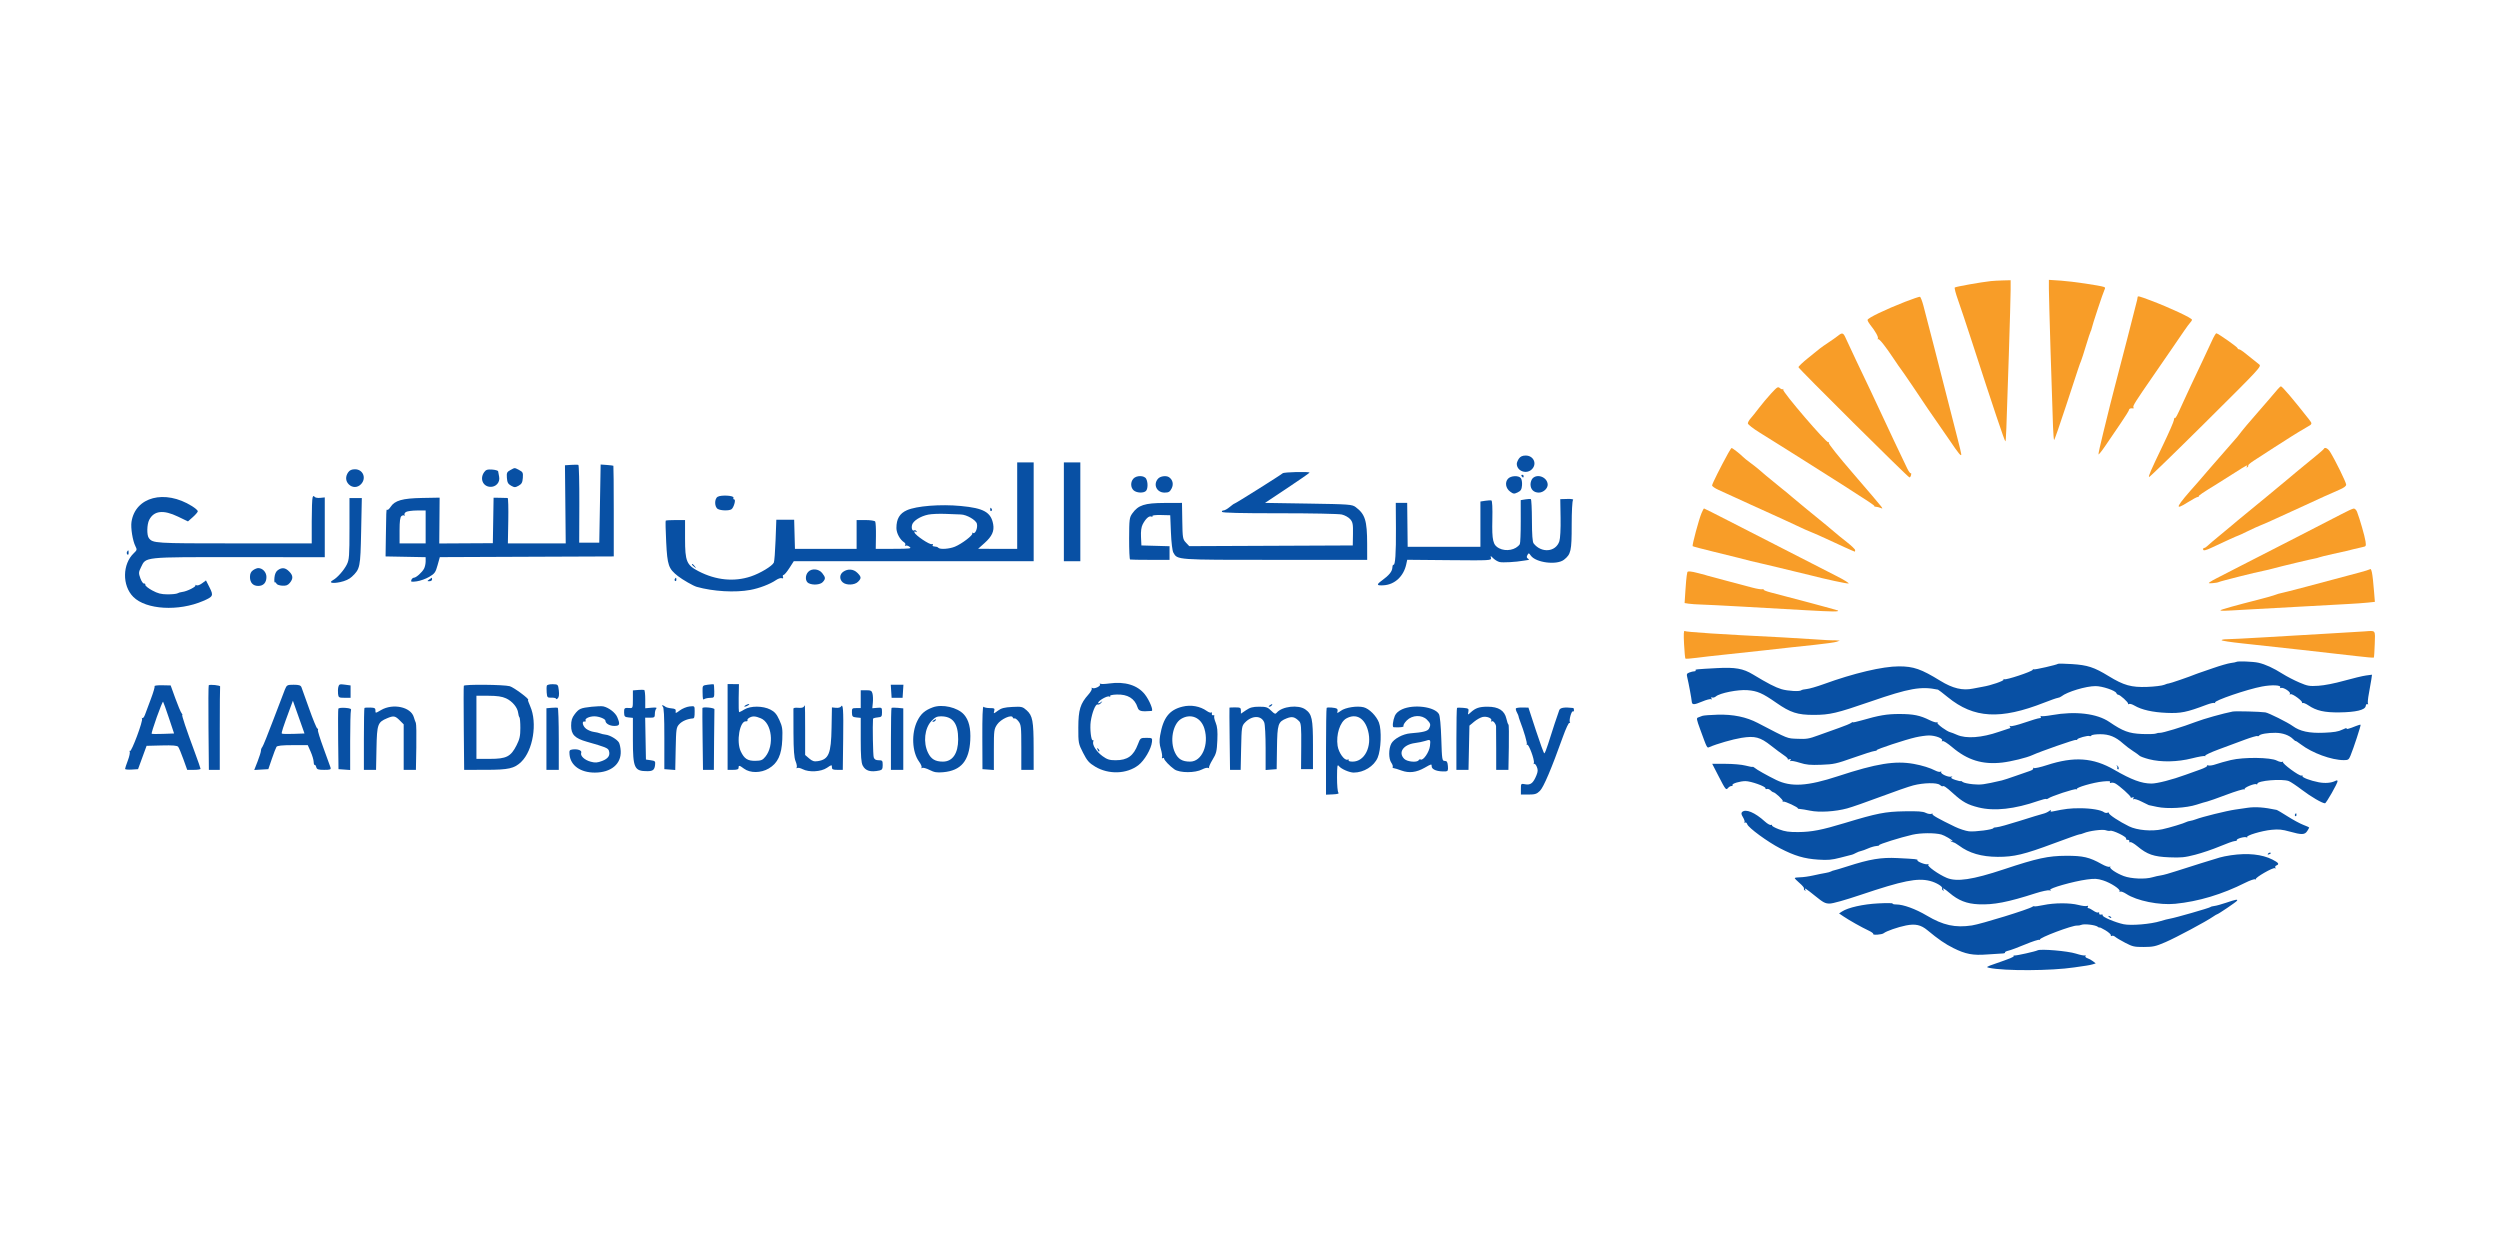
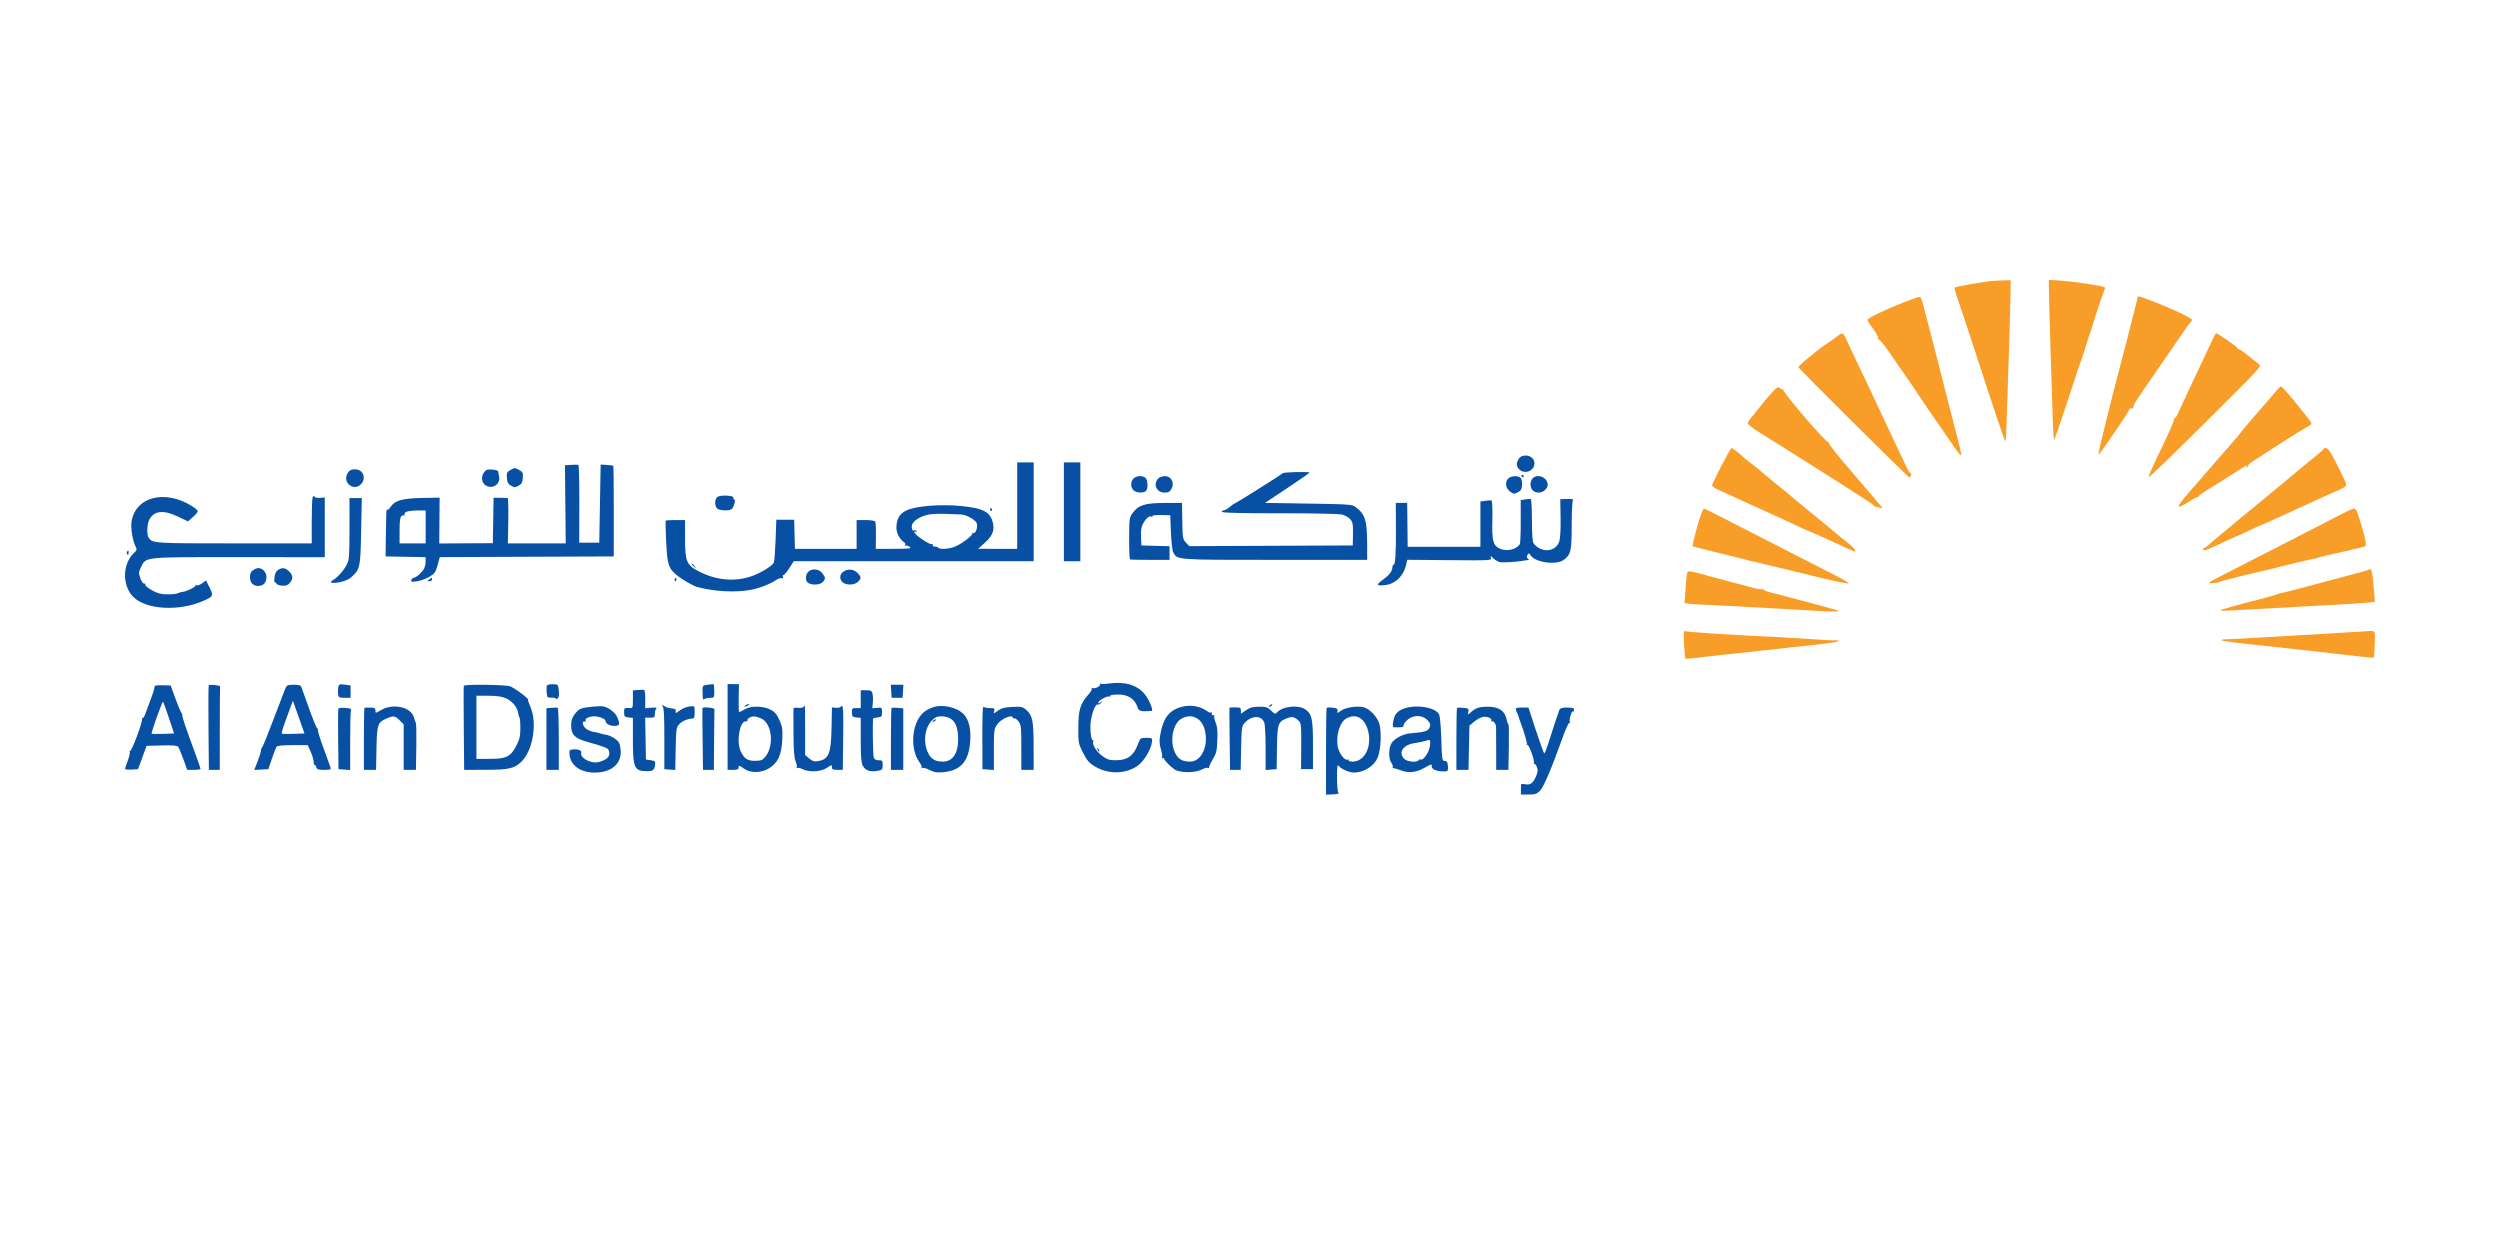
<svg xmlns="http://www.w3.org/2000/svg" width="400" height="200" viewBox="0 0 400 200" fill="none">
-   <path fill-rule="evenodd" clip-rule="evenodd" d="M357.807 105.906C357.762 105.948 357.369 106.027 356.935 106.081C356.501 106.135 355.213 106.506 354.073 106.906C352.933 107.306 351.911 107.658 351.803 107.688C351.694 107.718 351.472 107.799 351.309 107.868C350.432 108.238 347.133 109.374 347.011 109.348C346.933 109.332 346.602 109.432 346.276 109.571C345.95 109.71 344.733 109.86 343.57 109.904C341.014 110 339.814 109.665 337.377 108.174C335.063 106.758 334.007 106.412 331.514 106.253C330.337 106.179 329.332 106.16 329.281 106.211C329.124 106.368 325.565 107.182 325.422 107.093C325.348 107.048 325.258 107.086 325.222 107.178C325.111 107.457 320.951 108.837 320.695 108.679C320.555 108.592 320.507 108.614 320.58 108.732C320.7 108.925 318.509 109.678 317.25 109.877C316.93 109.928 316.224 110.062 315.681 110.175C314.013 110.523 312.43 110.145 310.451 108.927C307.39 107.042 306.172 106.618 303.823 106.618C301.225 106.618 296.611 107.708 291.798 109.459C290.712 109.853 289.488 110.208 289.077 110.246C288.667 110.284 288.274 110.372 288.206 110.441C287.972 110.674 286.053 110.568 285.035 110.266C284.062 109.977 282.835 109.344 280.471 107.912C278.9 106.961 277.634 106.738 274.702 106.898C271.293 107.083 271.197 107.094 271.3 107.26C271.35 107.341 271.259 107.408 271.097 107.408C270.934 107.408 270.58 107.492 270.309 107.595C269.868 107.763 269.832 107.852 269.974 108.434C270.185 109.299 270.639 111.75 270.678 112.232C270.724 112.806 271.013 112.809 272.345 112.248C273.012 111.967 273.656 111.799 273.776 111.873C273.917 111.96 273.939 111.918 273.838 111.755C273.733 111.585 273.772 111.534 273.956 111.6C274.107 111.654 274.371 111.577 274.543 111.427C275.166 110.887 278.063 110.31 279.578 110.425C281.18 110.546 281.991 110.9 284.198 112.439C286.471 114.024 287.605 114.39 290.219 114.384C292.785 114.377 293.859 114.124 299.298 112.245C305.487 110.107 307.364 109.776 310.078 110.343C310.144 110.357 310.849 110.899 311.644 111.547C315.817 114.948 320.054 115.185 327.101 112.411C328.094 112.02 329.054 111.684 329.235 111.665C329.416 111.645 329.682 111.534 329.827 111.418C330.748 110.684 333.763 109.776 335.283 109.776C336.364 109.776 338.459 110.48 338.619 110.897C338.674 111.041 338.809 111.158 338.919 111.158C339.208 111.158 340.562 112.389 340.498 112.594C340.468 112.689 340.537 112.709 340.652 112.638C340.767 112.566 341.158 112.684 341.521 112.898C342.661 113.57 344.416 113.967 346.671 114.06C348.945 114.154 349.851 113.969 353.066 112.757C353.652 112.536 354.22 112.411 354.33 112.478C354.439 112.546 354.475 112.514 354.41 112.408C354.223 112.106 359.555 110.283 361.92 109.841C363.524 109.54 365.052 109.615 364.826 109.981C364.763 110.083 364.827 110.123 364.968 110.07C365.34 109.93 366.557 110.722 366.389 110.994C366.304 111.132 366.337 111.165 366.476 111.079C366.749 110.91 368.529 112.224 368.328 112.446C368.25 112.533 368.282 112.548 368.4 112.482C368.517 112.415 368.943 112.584 369.347 112.858C370.613 113.719 371.909 114.013 374.305 113.983C376.954 113.951 378.422 113.597 378.513 112.969C378.55 112.716 378.667 112.589 378.791 112.666C378.911 112.74 378.948 112.707 378.876 112.59C378.805 112.475 378.873 111.729 379.028 110.931C379.182 110.133 379.356 109.136 379.413 108.716L379.519 107.951L378.557 108.079C378.029 108.149 376.456 108.526 375.062 108.916C373.554 109.339 371.886 109.666 370.942 109.724C369.486 109.814 369.235 109.77 367.889 109.197C367.082 108.854 365.884 108.233 365.227 107.819C363.737 106.878 362.471 106.296 361.352 106.038C360.514 105.844 357.973 105.75 357.807 105.906ZM357.231 113.847C355.724 114.137 352.603 115.013 351.313 115.509C349.323 116.275 345.97 117.296 345.593 117.252C345.426 117.232 345.132 117.285 344.939 117.368C344.747 117.452 343.725 117.482 342.669 117.436C340.618 117.345 339.663 116.99 337.492 115.508C335.516 114.159 332.063 113.746 328.328 114.412C327.467 114.565 326.676 114.637 326.57 114.572C326.464 114.506 326.441 114.554 326.519 114.68C326.604 114.819 326.527 114.908 326.323 114.908C326.137 114.908 325.067 115.225 323.945 115.613C322.823 116 321.801 116.253 321.674 116.174C321.53 116.085 321.496 116.117 321.584 116.26C321.662 116.385 321.689 116.488 321.646 116.488C321.603 116.488 320.787 116.758 319.833 117.089C317.066 118.047 314.589 118.225 313.115 117.57C312.681 117.377 312.212 117.195 312.073 117.166C311.525 117.051 309.867 115.843 309.988 115.647C310.06 115.532 310.023 115.497 309.907 115.569C309.791 115.641 309.266 115.485 308.741 115.223C307.213 114.461 306.147 114.243 303.937 114.24C301.892 114.237 300.68 114.443 297.769 115.285C297.036 115.497 296.436 115.621 296.436 115.561C296.436 115.501 296.319 115.55 296.176 115.669C296.032 115.788 295.166 116.146 294.251 116.465C293.336 116.784 291.832 117.322 290.909 117.662C289.431 118.206 289.039 118.271 287.608 118.208C285.871 118.133 286.267 118.29 281.237 115.672C279.394 114.712 277.312 114.283 274.822 114.35C273.628 114.381 272.518 114.469 272.355 114.545C272.192 114.62 271.904 114.73 271.715 114.789C271.402 114.886 271.431 115.062 272.04 116.728C273.159 119.79 273.113 119.702 273.493 119.537C274.709 119.009 277.239 118.281 278.635 118.057C280.791 117.711 281.63 117.934 283.374 119.313C284.099 119.887 285.018 120.571 285.417 120.833C285.816 121.096 286.1 121.379 286.048 121.463C285.997 121.547 286.107 121.557 286.293 121.485C286.541 121.39 286.588 121.425 286.47 121.617C286.373 121.774 286.386 121.83 286.502 121.759C286.608 121.693 287.265 121.82 287.963 122.041C289.009 122.372 289.612 122.429 291.403 122.363C293.421 122.289 293.782 122.209 296.535 121.235C298.163 120.658 299.687 120.176 299.921 120.163C300.155 120.15 300.315 120.089 300.278 120.028C300.19 119.886 304.823 118.355 306.503 117.971C307.209 117.81 308.166 117.676 308.631 117.675C309.671 117.671 310.933 118.16 310.73 118.488C310.64 118.633 310.672 118.667 310.815 118.579C310.948 118.497 311.601 118.911 312.375 119.568C314.801 121.626 317.218 122.368 320.343 122.012C321.796 121.846 324.26 121.239 325.156 120.827C326.451 120.231 332.032 118.282 332.181 118.374C332.28 118.435 332.36 118.409 332.36 118.316C332.36 118.108 334.102 117.627 334.335 117.771C334.428 117.828 334.56 117.785 334.628 117.675C334.696 117.565 335.328 117.474 336.032 117.474C337.477 117.474 338.5 117.891 339.704 118.972C340.105 119.332 340.816 119.871 341.283 120.168C341.749 120.465 342.22 120.803 342.328 120.919C342.437 121.035 343.118 121.284 343.841 121.473C345.769 121.977 348.404 121.925 350.712 121.337C351.74 121.075 352.673 120.913 352.785 120.976C352.896 121.039 352.919 121.016 352.835 120.924C352.752 120.832 353.729 120.369 355.006 119.896C356.284 119.422 358.158 118.727 359.171 118.351C360.184 117.975 361.088 117.714 361.18 117.772C361.273 117.829 361.398 117.795 361.459 117.698C361.612 117.449 362.858 117.237 364.078 117.25C365.23 117.263 366.272 117.633 366.886 118.247C367.112 118.473 367.298 118.615 367.298 118.561C367.298 118.508 367.677 118.752 368.14 119.104C369.97 120.495 373.045 121.62 375.02 121.62C375.707 121.62 375.809 121.551 376.078 120.906C376.561 119.751 377.774 116.042 377.695 115.963C377.655 115.923 377.32 116.014 376.951 116.165C375.851 116.615 375.33 116.745 375.459 116.536C375.524 116.431 375.21 116.526 374.762 116.748C374.144 117.054 373.434 117.172 371.826 117.239C369.484 117.335 368.001 117.016 366.833 116.165C366.043 115.589 362.982 114.06 362.462 113.982C361.638 113.858 357.703 113.756 357.231 113.847ZM356.935 121.609C356.066 121.815 354.977 122.121 354.513 122.288C354.05 122.455 353.517 122.536 353.329 122.469C353.141 122.401 353.057 122.422 353.141 122.515C353.226 122.608 352.738 122.88 352.056 123.119C351.374 123.358 350.312 123.739 349.695 123.965C347.559 124.749 345.142 125.37 344.231 125.369C342.662 125.367 341.05 124.77 338.282 123.167C334.907 121.212 331.84 121.003 327.476 122.429C326.473 122.757 325.548 122.962 325.423 122.884C325.293 122.804 325.246 122.829 325.315 122.94C325.382 123.048 325.152 123.231 324.803 123.345C324.454 123.46 323.403 123.825 322.466 124.157C321.529 124.49 320.552 124.81 320.295 124.869C317.349 125.545 316.976 125.595 315.696 125.482C314.944 125.415 314.198 125.252 314.037 125.119C313.877 124.985 313.737 124.92 313.726 124.974C313.716 125.027 313.327 124.945 312.862 124.792C312.256 124.592 312.088 124.461 312.27 124.331C312.451 124.201 312.423 124.181 312.174 124.261C311.739 124.401 310.424 123.796 310.588 123.53C310.655 123.423 310.609 123.397 310.487 123.472C310.365 123.548 310.003 123.474 309.682 123.308C308.826 122.865 307.547 122.466 306.22 122.226C303.22 121.684 300.247 122.164 294.09 124.186C289.189 125.796 286.579 125.957 284.198 124.796C282.741 124.085 281.051 123.132 280.716 122.832C280.592 122.721 280.458 122.662 280.419 122.701C280.38 122.74 279.863 122.646 279.27 122.492C278.664 122.334 277.262 122.212 276.073 122.212H273.955L274.945 124.136C276.107 126.397 276.163 126.467 276.493 126.069C276.632 125.902 276.873 125.765 277.029 125.765C277.186 125.765 277.266 125.689 277.209 125.596C277.073 125.377 278.433 124.974 279.287 124.98C280.162 124.987 282.534 125.836 282.474 126.121C282.448 126.243 282.547 126.296 282.695 126.24C282.842 126.183 283.101 126.275 283.271 126.444C283.44 126.613 283.634 126.752 283.702 126.752C284.005 126.752 285.358 128.013 285.248 128.192C285.18 128.302 285.218 128.334 285.333 128.263C285.529 128.142 287.799 129.204 287.654 129.349C287.617 129.386 287.779 129.427 288.014 129.439C288.25 129.452 288.975 129.573 289.626 129.709C291.099 130.015 293.662 129.857 295.549 129.343C296.309 129.136 298.712 128.298 300.889 127.48C303.065 126.662 305.419 125.844 306.119 125.663C307.764 125.236 309.901 125.193 310.364 125.577C310.554 125.735 310.739 125.841 310.777 125.814C310.991 125.66 311.328 125.881 312.502 126.944C314.02 128.32 314.806 128.753 316.582 129.194C319.095 129.817 322.343 129.46 326.126 128.144C326.768 127.92 327.337 127.781 327.391 127.835C327.444 127.889 327.585 127.855 327.704 127.76C328.151 127.402 331.98 126.145 332.215 126.279C332.349 126.357 332.389 126.344 332.304 126.25C332.09 126.014 334.95 125.183 336.487 125.035C337.414 124.945 337.715 124.973 337.612 125.139C337.523 125.283 337.577 125.325 337.763 125.254C337.923 125.192 338.229 125.236 338.442 125.35C339.087 125.695 340.95 127.363 340.9 127.55C340.874 127.646 340.999 127.668 341.179 127.599C341.415 127.509 341.46 127.546 341.343 127.736C341.238 127.906 341.258 127.95 341.402 127.861C341.523 127.786 342.092 127.968 342.667 128.265C343.241 128.562 343.755 128.812 343.809 128.821C343.863 128.829 344.462 128.956 345.139 129.103C346.767 129.457 349.815 129.283 351.47 128.741C352.155 128.517 352.91 128.294 353.148 128.245C353.385 128.196 354.767 127.708 356.219 127.161C357.67 126.613 358.958 126.223 359.081 126.293C359.203 126.363 359.234 126.344 359.149 126.25C358.966 126.049 360.729 125.312 360.996 125.478C361.097 125.54 361.179 125.504 361.179 125.398C361.179 124.899 365.136 124.566 366.21 124.974C366.494 125.082 367.447 125.719 368.327 126.389C369.76 127.48 371.559 128.528 371.999 128.528C372.193 128.528 374.009 125.342 374.009 125.001C374.009 124.84 373.898 124.82 373.663 124.94C373.004 125.277 372.031 125.359 370.999 125.164C369.644 124.908 368.265 124.377 368.398 124.162C368.455 124.069 368.383 124.039 368.238 124.094C367.91 124.22 365.079 122.133 365.278 121.913C365.358 121.825 365.314 121.816 365.182 121.892C365.049 121.968 364.649 121.879 364.293 121.693C363.284 121.167 359.001 121.118 356.935 121.609ZM338.673 122.539C338.785 122.595 338.83 122.715 338.773 122.807C338.717 122.899 338.753 123.025 338.854 123.087C338.954 123.149 339.015 123.049 338.988 122.865C338.961 122.68 338.833 122.509 338.704 122.484C338.575 122.459 338.561 122.484 338.673 122.539ZM359.6 129.246C359.328 129.286 358.44 129.416 357.626 129.534C356.21 129.74 352.348 130.696 351.309 131.097C351.038 131.202 350.638 131.314 350.421 131.345C350.204 131.376 349.938 131.454 349.829 131.517C349.477 131.724 347.095 132.443 345.97 132.683C344.25 133.049 341.943 132.846 340.651 132.216C339.122 131.47 337.385 130.331 337.441 130.11C337.467 130.008 337.354 129.975 337.191 130.038C337.029 130.1 336.785 130.065 336.651 129.96C336.178 129.59 334.534 129.318 332.776 129.318C331.219 129.318 330.403 129.414 328.445 129.828C328.108 129.899 328.025 129.858 328.134 129.671C328.216 129.531 328.112 129.56 327.904 129.735C327.695 129.911 327.258 130.116 326.932 130.191C326.607 130.267 324.919 130.781 323.182 131.334C321.445 131.887 319.78 132.347 319.481 132.358C319.183 132.369 318.939 132.431 318.939 132.497C318.938 132.732 315.965 133.121 315.026 133.01C314.501 132.948 313.501 132.622 312.804 132.286C310.158 131.011 309.056 130.383 309.202 130.237C309.285 130.154 309.204 130.144 309.021 130.214C308.839 130.284 308.427 130.21 308.105 130.05C307.656 129.826 306.871 129.77 304.693 129.809C301.619 129.864 300.34 130.115 295.153 131.687C291.471 132.802 289.877 133.113 287.741 133.13C286.228 133.142 285.614 133.055 284.635 132.689C283.963 132.438 283.462 132.155 283.52 132.06C283.579 131.966 283.507 131.934 283.362 131.99C283.216 132.046 282.79 131.811 282.414 131.469C280.788 129.986 279.296 129.364 278.728 129.932C278.566 130.095 278.605 130.313 278.875 130.758C279.078 131.09 279.19 131.449 279.124 131.555C279.059 131.661 279.101 131.688 279.219 131.615C279.336 131.543 279.489 131.66 279.558 131.877C279.736 132.44 282.813 134.696 284.821 135.735C287.14 136.936 288.687 137.394 290.909 137.539C292.475 137.641 293.061 137.589 294.462 137.226C295.385 136.986 296.229 136.77 296.338 136.745C296.446 136.721 296.728 136.594 296.964 136.464C297.2 136.334 297.555 136.199 297.754 136.163C297.952 136.127 298.469 135.94 298.904 135.746C299.338 135.552 299.929 135.381 300.217 135.366C300.504 135.35 300.708 135.286 300.669 135.222C300.584 135.084 304.066 133.993 306.002 133.551C307.318 133.251 309.541 133.236 310.61 133.52C311.101 133.651 312.424 134.421 312.424 134.576C312.424 134.628 312.314 134.606 312.178 134.528C312.042 134.45 312 134.462 312.085 134.555C312.169 134.648 312.364 134.743 312.517 134.765C312.67 134.788 313.089 135.027 313.449 135.297C315.057 136.505 317.036 137.081 319.629 137.096C322.229 137.11 323.858 136.719 328.665 134.924C330.812 134.122 332.632 133.48 332.711 133.496C332.79 133.513 333.1 133.425 333.402 133.3C334.293 132.932 336.429 132.654 336.934 132.841C337.187 132.935 337.502 132.973 337.634 132.927C338.018 132.791 340.286 133.889 340.182 134.16C340.13 134.294 340.235 134.39 340.419 134.376C340.601 134.362 340.725 134.469 340.695 134.612C340.665 134.756 340.732 134.818 340.843 134.749C340.954 134.68 341.467 134.975 341.983 135.404C343.558 136.716 344.581 137.07 347.089 137.172C348.984 137.249 349.549 137.192 351.234 136.757C352.307 136.481 354.073 135.88 355.158 135.423C356.244 134.965 357.324 134.581 357.558 134.569C357.791 134.558 357.946 134.489 357.901 134.416C357.774 134.21 359.167 133.812 359.448 133.974C359.586 134.053 359.628 134.041 359.543 133.948C359.31 133.692 361.873 132.92 363.464 132.768C364.58 132.66 365.157 132.716 366.338 133.048C368.276 133.592 368.755 133.58 369.15 132.976C369.325 132.709 369.469 132.454 369.469 132.411C369.469 132.367 369.047 132.173 368.531 131.979C368.016 131.784 366.888 131.175 366.026 130.625C365.164 130.076 364.365 129.606 364.25 129.582C362.269 129.163 360.86 129.061 359.6 129.246ZM367.207 130.291C367.145 130.392 367.169 130.521 367.262 130.578C367.354 130.635 367.429 130.553 367.429 130.395C367.429 130.062 367.367 130.033 367.207 130.291ZM362.858 136.619C362.789 136.73 362.868 136.764 363.044 136.696C363.385 136.565 363.448 136.423 363.164 136.423C363.062 136.423 362.924 136.511 362.858 136.619ZM356.944 136.84C356.298 136.934 355.499 137.095 355.168 137.198C354.837 137.3 353.5 137.71 352.198 138.109C350.895 138.508 349.064 139.089 348.129 139.4C347.194 139.711 346.128 140.008 345.761 140.059C345.393 140.11 344.782 140.245 344.402 140.36C343.256 140.707 340.986 140.615 339.809 140.174C338.589 139.718 337.432 138.926 337.643 138.692C337.723 138.604 337.675 138.597 337.536 138.677C337.391 138.761 336.841 138.575 336.253 138.245C334.307 137.153 333.288 136.916 330.584 136.927C327.693 136.939 325.95 137.318 320.616 139.091C315.622 140.752 313.089 141.131 311.481 140.46C310.166 139.911 308.252 138.539 308.526 138.341C308.697 138.218 308.665 138.197 308.424 138.275C308.065 138.391 306.661 137.832 306.788 137.625C306.881 137.476 306.508 137.436 303.609 137.292C300.967 137.16 299.193 137.454 295.548 138.629C294.571 138.944 293.638 139.223 293.475 139.249C293.313 139.275 293.081 139.359 292.96 139.434C292.839 139.509 292.44 139.618 292.072 139.676C291.704 139.734 290.826 139.912 290.12 140.072C289.414 140.232 288.459 140.365 287.998 140.367C287.537 140.369 287.159 140.429 287.159 140.5C287.159 140.571 287.515 140.934 287.95 141.306C288.385 141.679 288.695 142.059 288.638 142.151C288.581 142.243 288.638 142.382 288.765 142.461C288.91 142.55 288.944 142.518 288.856 142.376C288.578 141.927 288.962 142.166 290.435 143.36C291.734 144.413 292.038 144.573 292.752 144.571C293.244 144.57 295.238 144.009 297.719 143.173C304.447 140.908 306.775 140.44 308.793 140.948C309.815 141.205 310.912 141.88 310.746 142.149C310.688 142.242 310.745 142.382 310.873 142.461C311.017 142.55 311.051 142.518 310.963 142.376C310.703 141.956 311.072 142.142 311.894 142.845C313.334 144.078 314.674 144.606 316.57 144.687C318.992 144.791 321.223 144.36 325.68 142.927C326.681 142.606 327.684 142.393 327.907 142.455C328.194 142.535 328.236 142.514 328.05 142.385C327.719 142.155 331.756 141.007 333.91 140.72C335.162 140.552 335.571 140.575 336.494 140.865C337.73 141.254 339.32 142.3 339.134 142.602C339.065 142.713 339.109 142.74 339.231 142.664C339.353 142.589 339.789 142.75 340.2 143.022C341.867 144.126 345.494 144.859 348.038 144.606C351.758 144.238 355.562 143.094 359.255 141.234C359.996 140.861 360.71 140.617 360.841 140.692C360.973 140.768 361.015 140.758 360.936 140.67C360.739 140.452 363.701 138.742 363.978 138.913C364.114 138.997 364.146 138.962 364.059 138.821C363.979 138.693 364.053 138.54 364.226 138.474C364.743 138.275 364.578 138.031 363.589 137.53C361.922 136.685 359.635 136.448 356.944 136.84ZM356.167 144.442C355.419 144.697 354.576 144.928 354.292 144.957C354.009 144.986 353.732 145.062 353.678 145.127C353.561 145.266 347.966 146.872 347.201 146.986C346.91 147.03 346.227 147.205 345.684 147.376C344.153 147.859 340.977 148.129 339.783 147.878C338.441 147.597 336.29 146.679 336.432 146.449C336.494 146.349 336.381 146.295 336.18 146.329C335.959 146.367 335.836 146.288 335.869 146.13C335.899 145.986 335.831 145.925 335.72 145.995C335.608 146.064 335.258 145.937 334.944 145.713C334.629 145.489 334.27 145.306 334.144 145.306C334.019 145.306 333.98 145.202 334.059 145.075C334.151 144.925 334.099 144.884 333.909 144.956C333.747 145.018 333.136 144.945 332.55 144.793C331.176 144.436 328.682 144.445 326.946 144.813C326.193 144.972 325.535 145.06 325.484 145.009C325.432 144.957 325.293 144.991 325.174 145.084C324.685 145.467 316.945 147.858 315.5 148.072C312.822 148.469 310.909 148.05 308.279 146.49C306.493 145.431 304.528 144.714 303.411 144.714C303.036 144.714 302.771 144.647 302.821 144.566C302.871 144.484 301.833 144.474 300.513 144.543C298.084 144.669 295.69 145.207 294.716 145.845L294.252 146.149L294.96 146.63C295.857 147.24 297.86 148.368 298.958 148.881C299.421 149.098 299.761 149.342 299.711 149.422C299.565 149.658 301.105 149.556 301.401 149.31C301.798 148.981 303.672 148.329 304.96 148.073C306.455 147.775 307.348 147.974 308.386 148.835C310.146 150.296 311.23 151.04 312.55 151.697C314.498 152.667 315.675 152.889 317.933 152.714C318.974 152.632 320.068 152.563 320.363 152.559C320.658 152.555 320.858 152.483 320.806 152.399C320.754 152.315 320.997 152.184 321.345 152.107C321.694 152.031 322.904 151.581 324.035 151.107C325.165 150.633 326.191 150.303 326.314 150.373C326.437 150.444 326.471 150.427 326.389 150.337C326.153 150.077 331.638 148.008 332.34 148.092C332.514 148.113 332.818 148.06 333.015 147.975C333.477 147.775 335.281 147.988 335.638 148.284C335.79 148.41 335.913 148.46 335.913 148.395C335.913 148.331 336.335 148.531 336.851 148.839C337.367 149.148 337.764 149.507 337.734 149.637C337.704 149.768 337.777 149.815 337.895 149.742C338.013 149.669 338.259 149.741 338.442 149.902C338.626 150.062 339.353 150.493 340.058 150.859C341.226 151.464 341.492 151.523 343.019 151.516C344.521 151.509 344.883 151.428 346.473 150.744C348.178 150.01 353.012 147.422 354.103 146.659C354.391 146.458 354.668 146.293 354.717 146.293C354.888 146.293 357.799 144.321 357.921 144.122C358.093 143.844 357.729 143.91 356.167 144.442ZM337.44 146.712C337.574 146.847 337.733 146.908 337.794 146.847C337.854 146.786 337.745 146.676 337.55 146.601C337.269 146.495 337.246 146.517 337.44 146.712ZM326.01 152.054C325.647 152.242 322.648 152.912 322.33 152.876C322.187 152.859 322.121 152.897 322.184 152.96C322.308 153.083 321.654 153.356 319.24 154.188C317.809 154.681 317.719 154.741 318.253 154.854C320.72 155.376 328.224 155.338 331.885 154.785C332.635 154.672 333.515 154.543 333.841 154.499C334.166 154.455 334.632 154.357 334.875 154.281L335.317 154.143L334.875 153.798C334.632 153.608 334.232 153.39 333.986 153.313C333.735 153.234 333.597 153.079 333.671 152.959C333.744 152.842 333.716 152.799 333.61 152.865C333.504 152.93 332.846 152.802 332.148 152.578C330.841 152.16 326.517 151.791 326.01 152.054Z" fill="#0850A4" />
  <path d="M312.767 46C312.907 45.865 316.991 45.14 318.543 44.974C318.923 44.933 319.79 44.885 320.468 44.868L321.702 44.836V46.345C321.702 47.174 321.571 51.904 321.41 56.855C320.996 69.681 320.963 70.512 320.861 70.614C320.772 70.703 318.873 65.046 315.586 54.903C314.689 52.135 313.654 49.031 313.286 48.007C312.918 46.982 312.684 46.079 312.767 46Z" fill="#F89D28" />
  <path d="M328.484 68.285C328.3 63.517 327.821 47.589 327.821 46.244V44.777L329.772 44.905C331.519 45.019 336.012 45.681 336.658 45.919C336.836 45.984 336.853 46.114 336.718 46.361C336.522 46.721 334.721 52.158 334.656 52.59C334.636 52.722 334.567 52.919 334.502 53.028C334.438 53.136 334.104 54.158 333.759 55.298C333.415 56.438 333.057 57.548 332.964 57.765C332.737 58.295 332.667 58.504 330.568 64.921C329.564 67.988 328.702 70.457 328.653 70.407C328.603 70.358 328.527 69.402 328.484 68.285Z" fill="#F89D28" />
  <path d="M298.809 51.191C298.804 50.895 301.635 49.528 304.825 48.284C306.019 47.819 307.083 47.459 307.189 47.484C307.295 47.51 307.544 48.146 307.744 48.898C308.231 50.732 309.472 55.52 309.557 55.89C309.676 56.415 312.577 67.757 313.202 70.14C313.534 71.41 313.806 72.562 313.806 72.699C313.806 73.097 313.377 72.577 311.894 70.382C311.154 69.288 310.15 67.833 309.661 67.148C309.173 66.463 308.64 65.694 308.477 65.438C307.857 64.466 304.24 59.142 304.135 59.048C304.075 58.994 303.584 58.284 303.044 57.471C301.611 55.315 300.647 54.115 300.473 54.272C300.389 54.348 300.383 54.302 300.458 54.17C300.59 53.94 300.052 52.975 299.214 51.942C298.994 51.671 298.812 51.332 298.809 51.191Z" fill="#F89D28" />
  <path d="M341.941 47.994C341.975 47.832 342.009 47.632 342.017 47.55C342.041 47.318 342.215 47.362 344.105 48.073C347.113 49.205 350.717 50.887 350.717 51.159C350.717 51.248 350.603 51.439 350.463 51.583C350.323 51.726 349.873 52.332 349.464 52.929C349.056 53.526 348.235 54.725 347.641 55.594C347.048 56.462 345.671 58.461 344.582 60.035C341.612 64.326 341.214 64.96 341.347 65.176C341.415 65.285 341.396 65.361 341.307 65.346C340.937 65.282 340.651 65.377 340.651 65.564C340.651 65.674 340.058 66.629 339.334 67.686C338.609 68.743 337.521 70.342 336.916 71.238C336.311 72.135 335.79 72.791 335.758 72.697C335.727 72.602 336.065 71.069 336.509 69.29C336.954 67.511 337.443 65.522 337.596 64.871C337.749 64.219 338.102 62.843 338.38 61.811C338.927 59.786 341.841 48.481 341.941 47.994Z" fill="#F89D28" />
  <path d="M292.558 54.797C293.117 54.43 293.796 53.95 294.068 53.731C294.77 53.164 294.933 53.219 295.343 54.163C295.543 54.624 296.28 56.201 296.981 57.666C299.004 61.897 299.898 63.784 300.581 65.266C301.662 67.609 304.569 73.766 305.168 74.979C305.394 75.437 305.645 75.77 305.726 75.719C305.808 75.669 305.826 75.809 305.768 76.031C305.711 76.253 305.589 76.408 305.499 76.377C305.162 76.259 287.751 58.966 287.751 58.75C287.751 58.626 288.44 57.971 289.281 57.295C290.122 56.618 290.975 55.93 291.176 55.765C291.377 55.599 291.999 55.164 292.558 54.797Z" fill="#F89D28" />
  <path d="M352.442 57.666C352.933 56.635 353.586 55.236 353.893 54.557C354.2 53.879 354.522 53.324 354.607 53.323C354.864 53.322 358.021 55.541 358.021 55.722C358.021 55.815 358.119 55.89 358.239 55.89C358.359 55.89 358.7 56.09 358.997 56.334C359.295 56.578 359.879 57.045 360.296 57.37C360.714 57.696 361.238 58.115 361.462 58.301C361.862 58.634 361.708 58.801 352.912 67.536C347.985 72.429 343.908 76.385 343.851 76.328C343.718 76.196 344.091 75.341 346.135 71.089C347.048 69.189 347.808 67.443 347.825 67.209C347.842 66.975 347.912 66.819 347.982 66.862C348.111 66.942 348.288 66.606 349.3 64.367C349.91 63.019 350.972 60.754 352.442 57.666Z" fill="#F89D28" />
  <path d="M281.435 65.276C281.923 64.632 282.802 63.586 283.386 62.952C284.36 61.897 284.478 61.825 284.784 62.102C284.968 62.268 285.192 62.338 285.282 62.256C285.372 62.174 285.385 62.213 285.311 62.342C285.135 62.651 292.245 70.943 292.534 70.764C292.66 70.686 292.69 70.725 292.607 70.859C292.524 70.994 294.132 73.013 296.574 75.84C298.832 78.456 300.813 80.784 300.976 81.013C301.253 81.404 301.247 81.421 300.877 81.265C300.66 81.173 300.331 81.092 300.147 81.084C299.962 81.077 299.849 81.032 299.896 80.985C299.981 80.9 299.119 80.321 294.857 77.602C291.37 75.376 290.797 75.014 288.146 73.353C286.789 72.502 285.177 71.49 284.564 71.102C283.951 70.715 282.597 69.868 281.554 69.221C280.483 68.555 279.658 67.911 279.658 67.738C279.658 67.57 279.858 67.212 280.103 66.941C280.347 66.671 280.946 65.921 281.435 65.276Z" fill="#F89D28" />
  <path d="M362.963 63.995C363.556 63.297 364.218 62.521 364.436 62.272C364.653 62.023 364.883 61.817 364.947 61.815C365.151 61.809 366.953 63.929 369.472 67.141C369.992 67.805 369.976 67.861 369.124 68.327C368.717 68.549 368.117 68.903 367.791 69.114C367.465 69.325 366.977 69.627 366.706 69.785C366.434 69.944 365.191 70.737 363.942 71.547C362.694 72.358 361.213 73.317 360.651 73.678C360.09 74.039 359.669 74.397 359.717 74.474C359.764 74.551 359.7 74.678 359.572 74.757C359.428 74.846 359.394 74.814 359.482 74.672C359.721 74.286 359.485 74.404 357.586 75.62C356.577 76.267 355.307 77.068 354.764 77.401C352.42 78.84 351.712 79.32 351.804 79.412C351.858 79.466 351.79 79.51 351.653 79.51C351.516 79.51 350.801 79.891 350.064 80.356C347.757 81.814 348.06 81.198 351.613 77.214C352.052 76.722 352.896 75.743 353.489 75.038C354.081 74.334 354.744 73.573 354.961 73.347C355.178 73.121 355.756 72.46 356.244 71.879C356.733 71.297 357.325 70.619 357.56 70.37C357.795 70.122 358.106 69.751 358.251 69.545C358.593 69.06 360.074 67.29 361.088 66.157C361.527 65.667 362.37 64.694 362.963 63.995Z" fill="#F89D28" />
  <path d="M273.934 77.666C273.934 77.432 275.291 74.714 276.505 72.52C276.76 72.058 277.01 71.681 277.061 71.681C277.195 71.681 278.427 72.635 278.825 73.049C279.012 73.242 279.52 73.658 279.955 73.972C280.389 74.286 281.004 74.765 281.322 75.036C281.64 75.308 282.218 75.801 282.605 76.133C282.993 76.465 284.021 77.306 284.889 78.001C285.758 78.697 286.513 79.318 286.567 79.383C286.657 79.489 290.647 82.774 292.266 84.075C292.632 84.369 293.209 84.854 293.549 85.153C293.888 85.452 294.762 86.163 295.491 86.732C296.219 87.302 296.819 87.879 296.823 88.014C296.827 88.15 296.799 88.261 296.76 88.261C296.678 88.261 294.2 87.141 292.192 86.197C291.432 85.84 290.322 85.35 289.725 85.11C289.128 84.869 288.417 84.557 288.146 84.415C287.724 84.196 283.408 82.221 280.152 80.757C279.609 80.513 278.454 79.984 277.586 79.582C276.717 79.179 275.54 78.642 274.971 78.388C274.401 78.134 273.934 77.809 273.934 77.666Z" fill="#F89D28" />
  <path d="M370.456 73.019C371.162 72.446 371.768 71.91 371.805 71.829C371.958 71.483 372.464 71.726 372.831 72.322C373.67 73.684 375.39 77.193 375.387 77.537C375.385 77.788 375.037 78.046 374.252 78.381C373.027 78.904 370.967 79.836 368.778 80.857C368.018 81.211 367.086 81.637 366.706 81.803C366.326 81.969 365.215 82.478 364.238 82.933C363.261 83.389 362.151 83.878 361.771 84.02C361.391 84.162 360.434 84.597 359.644 84.987C358.854 85.376 358.167 85.695 358.118 85.695C358.028 85.695 355.796 86.708 353.954 87.585C352.865 88.103 352.494 88.175 352.494 87.866C352.494 87.758 352.579 87.669 352.683 87.669C352.788 87.669 353.032 87.509 353.226 87.314C353.42 87.118 354.334 86.343 355.257 85.59C356.18 84.838 356.979 84.175 357.034 84.116C357.132 84.011 357.78 83.476 362.758 79.39C364.223 78.188 365.6 77.047 365.817 76.855C366.034 76.663 366.695 76.109 367.286 75.623C367.877 75.138 368.543 74.587 368.767 74.401C368.99 74.214 369.75 73.592 370.456 73.019Z" fill="#F89D28" />
  <path d="M270.823 87.387C270.703 87.266 271.823 83.096 272.246 82.093C272.418 81.686 272.596 81.353 272.643 81.353C272.69 81.353 274.488 82.257 276.638 83.362C282.272 86.259 291.235 90.845 293.837 92.162C295.067 92.785 295.933 93.323 295.763 93.358C295.502 93.411 292.056 92.667 289.528 92.01C289.148 91.912 288.037 91.643 287.06 91.414C286.083 91.184 284.973 90.914 284.593 90.813C284.213 90.713 283.103 90.45 282.126 90.229C280.426 89.845 279.777 89.686 278.129 89.249C277.722 89.142 275.933 88.7 274.155 88.269C272.376 87.837 270.877 87.441 270.823 87.387Z" fill="#F89D28" />
  <path d="M367.298 86.042C370.392 84.466 373.678 82.774 374.601 82.281C375.524 81.787 376.423 81.377 376.6 81.368C376.777 81.359 377.015 81.596 377.13 81.895C377.58 83.07 378.374 85.837 378.481 86.607C378.59 87.38 378.567 87.425 378.029 87.528C377.718 87.588 377.063 87.74 376.575 87.867C376.086 87.993 375.553 88.126 375.391 88.163C375.228 88.199 374.251 88.416 373.219 88.645C372.188 88.873 371.211 89.115 371.048 89.182C370.885 89.248 370.619 89.322 370.456 89.344C370.008 89.407 364.968 90.611 363.843 90.923C363.301 91.074 362.546 91.255 362.166 91.326C361.013 91.54 355.219 92.999 355.012 93.127C354.906 93.192 354.463 93.273 354.028 93.305C353.336 93.357 353.283 93.333 353.605 93.114C353.808 92.977 354.241 92.731 354.566 92.568C354.892 92.405 356.624 91.514 358.415 90.589C360.207 89.663 364.204 87.617 367.298 86.042Z" fill="#F89D28" />
  <path d="M377.561 91.589C378.374 91.37 379.079 91.152 379.127 91.105C379.438 90.793 379.597 91.576 379.848 94.665L379.98 96.297L378.82 96.42C378.182 96.487 376.728 96.59 375.588 96.647C371.929 96.833 362.56 97.348 359.304 97.543C355.628 97.763 355.154 97.773 355.298 97.629C355.42 97.507 357.836 96.832 361.277 95.958C362.58 95.627 363.824 95.275 364.041 95.176C364.258 95.076 364.746 94.936 365.126 94.863C365.704 94.752 370.576 93.469 377.561 91.589Z" fill="#F89D28" />
  <path d="M269.875 92.11C269.92 91.893 269.963 91.649 269.971 91.567C269.994 91.348 270.551 91.391 271.718 91.701C272.29 91.853 272.8 91.988 272.851 92C272.902 92.012 273.055 92.059 273.192 92.104C273.329 92.15 274.684 92.513 276.204 92.913C277.724 93.312 279.588 93.807 280.347 94.012C281.106 94.218 281.858 94.336 282.019 94.274C282.18 94.212 282.243 94.23 282.16 94.313C282.077 94.396 282.612 94.616 283.35 94.802C285.805 95.419 293.968 97.609 294.051 97.673C294.343 97.895 293.39 97.888 288.827 97.629C286.01 97.469 281.395 97.208 278.573 97.048C275.75 96.889 272.863 96.744 272.158 96.726C271.452 96.708 270.573 96.648 270.205 96.592L269.536 96.49L269.665 94.498C269.736 93.402 269.831 92.327 269.875 92.11Z" fill="#F89D28" />
  <path d="M269.665 105.375C269.611 105.321 269.514 104.277 269.449 103.054C269.367 101.494 269.395 100.871 269.544 100.963C269.818 101.132 275.272 101.486 285.185 101.979C286.325 102.035 288.561 102.172 290.155 102.282C291.748 102.392 293.125 102.47 293.214 102.454C293.304 102.439 293.599 102.444 293.87 102.465L294.364 102.504L293.87 102.68C293.599 102.777 292.044 102.996 290.416 103.167C288.788 103.338 287.102 103.518 286.671 103.566L282.23 104.062C280.218 104.287 277.333 104.598 275.818 104.753C274.302 104.908 272.32 105.134 271.413 105.255C270.506 105.375 269.719 105.43 269.665 105.375Z" fill="#F89D28" />
  <path d="M372.232 101.389C375.109 101.223 377.863 101.058 378.351 101.022C380.161 100.888 380.038 100.731 379.959 103.065C379.92 104.205 379.855 105.173 379.813 105.217C379.772 105.261 378.471 105.146 376.923 104.963C373.536 104.561 363.345 103.427 358.761 102.942C356.942 102.749 355.455 102.521 355.455 102.434C355.455 102.347 355.832 102.276 356.293 102.276C356.755 102.276 359.353 102.144 362.067 101.983C364.781 101.823 369.355 101.555 372.232 101.389Z" fill="#F89D28" />
  <path d="M176.063 109.399C176.175 109.468 176.808 109.449 177.47 109.356C179.988 109.004 182.003 109.618 183.172 111.095C183.898 112.012 184.601 113.723 184.262 113.75C182.553 113.887 182.207 113.797 182.004 113.163C181.553 111.757 180.43 111.068 178.68 111.126C177.944 111.15 177.533 111.25 177.616 111.385C177.694 111.51 177.641 111.536 177.494 111.445C177.201 111.264 175.708 112.112 175.708 112.46C175.708 112.591 175.872 112.56 176.092 112.387C176.437 112.116 176.447 112.123 176.186 112.457C176.026 112.661 175.769 112.78 175.616 112.721C175.291 112.597 174.721 114.01 174.515 115.452C174.354 116.578 174.584 118.606 174.855 118.439C174.959 118.374 174.988 118.466 174.921 118.643C174.722 119.159 175.432 120.278 176.407 120.984C177.144 121.518 177.529 121.638 178.497 121.638C180.393 121.638 181.356 120.953 182.058 119.104C182.449 118.074 182.471 118.057 183.418 118.058C184.35 118.059 184.38 118.08 184.317 118.696C184.203 119.821 183.112 121.689 182.134 122.436C180.27 123.857 177.392 123.954 175.239 122.668C174.252 122.078 173.943 121.725 173.294 120.452C172.542 118.974 172.524 118.876 172.531 116.39C172.539 113.571 172.842 112.585 174.15 111.121C174.516 110.71 174.754 110.275 174.679 110.153C174.604 110.031 174.649 109.998 174.779 110.078C175.104 110.279 176.166 109.77 175.996 109.494C175.921 109.373 175.951 109.33 176.063 109.399Z" fill="#0850A4" />
  <path d="M54.087 111.016C54.047 110.669 54.07 110.168 54.136 109.903C54.244 109.474 54.361 109.434 55.176 109.545L56.094 109.67L56.094 110.658L56.093 111.647H55.126C54.225 111.647 54.154 111.604 54.087 111.016Z" fill="#0850A4" />
  <path d="M87.469 110.8C87.431 110.334 87.443 109.84 87.496 109.702C87.549 109.564 87.975 109.461 88.444 109.473C89.285 109.495 89.297 109.508 89.411 110.482C89.488 111.134 89.432 111.558 89.247 111.731C89.092 111.875 88.966 111.906 88.966 111.8C88.966 111.694 88.645 111.616 88.252 111.627C87.578 111.646 87.534 111.599 87.469 110.8Z" fill="#0850A4" />
  <path d="M112.411 110.604C112.394 109.681 112.403 109.669 113.252 109.553C113.724 109.489 114.146 109.459 114.191 109.488C114.235 109.516 114.276 110.013 114.283 110.593C114.294 111.612 114.273 111.647 113.653 111.655C113.3 111.659 112.888 111.739 112.737 111.832C112.441 112.015 112.438 112.003 112.411 110.604Z" fill="#0850A4" />
  <path d="M33.358 116.459C33.325 112.765 33.343 109.697 33.399 109.641C33.567 109.474 35.278 109.656 35.219 109.835C35.188 109.926 35.164 112.964 35.164 116.588V123.176H34.292H33.42L33.358 116.459Z" fill="#0850A4" />
  <path d="M142.658 111.647L142.591 110.604L142.524 109.56H143.536H144.549L144.482 110.604L144.415 111.647H143.536H142.658Z" fill="#0850A4" />
  <path d="M101.263 110.465L102.087 110.394C102.54 110.355 102.984 110.355 103.075 110.394C103.166 110.433 103.24 111.108 103.24 111.894V113.323L104.237 113.234C104.927 113.172 105.163 113.215 105.005 113.373C104.88 113.498 104.777 113.878 104.777 114.216C104.777 114.773 104.704 114.831 104.003 114.831H103.228L103.289 118.18L103.35 121.529L104.118 121.638C104.824 121.739 104.88 121.802 104.81 122.407C104.718 123.184 104.461 123.388 103.569 123.389C101.488 123.39 101.263 122.902 101.263 118.369V114.859L100.569 114.79C99.952 114.729 99.874 114.642 99.856 114.007C99.836 113.277 99.913 113.216 100.769 113.285C101.235 113.323 101.263 113.244 101.263 111.895V110.465Z" fill="#0850A4" />
  <path d="M137.717 113.294V111.866V110.439H138.591C139.34 110.439 139.485 110.517 139.603 110.986C139.678 111.287 139.701 111.935 139.655 112.426L139.569 113.319L140.345 113.252C141.098 113.187 141.121 113.208 141.121 113.953C141.121 114.659 141.063 114.727 140.407 114.79C140.014 114.828 139.688 114.927 139.682 115.009C139.596 116.14 139.681 120.814 139.793 121.167C139.901 121.508 140.121 121.638 140.586 121.638C141.175 121.638 141.231 121.704 141.231 122.403C141.231 123.018 141.134 123.188 140.736 123.274C139.301 123.586 138.477 123.349 138.038 122.5C137.796 122.032 137.717 121.017 137.717 118.369V114.859L137.023 114.79C136.406 114.729 136.327 114.642 136.309 114.007C136.291 113.344 136.34 113.294 137.003 113.294H137.717Z" fill="#0850A4" />
  <path d="M119.161 113.067C119.04 113.067 119.089 112.971 119.271 112.854C119.452 112.737 119.699 112.642 119.82 112.642C119.94 112.642 119.891 112.737 119.71 112.854C119.529 112.971 119.282 113.067 119.161 113.067Z" fill="#0850A4" />
  <path d="M203.09 113.071C202.933 113.069 202.96 112.982 203.158 112.854C203.579 112.582 203.655 112.582 203.487 112.854C203.412 112.975 203.234 113.073 203.09 113.071Z" fill="#0850A4" />
  <path d="M91.942 114.286C92.629 113.385 92.875 113.277 94.675 113.079C95.46 112.993 96.3 112.968 96.542 113.023C97.421 113.225 98.466 114.036 98.763 114.747C99.251 115.914 99.17 116.148 98.283 116.148C97.539 116.148 96.871 115.757 96.871 115.321C96.871 115.021 95.842 114.611 95.09 114.611C94.293 114.611 93.514 114.989 93.697 115.287C93.77 115.404 93.699 115.473 93.539 115.44C93.035 115.336 93.223 116.193 93.797 116.617C94.099 116.84 94.642 117.06 95.005 117.106C95.367 117.152 95.823 117.256 96.017 117.339C96.212 117.422 96.609 117.515 96.901 117.546C97.576 117.618 98.701 118.278 99.019 118.788C99.154 119.004 99.287 119.62 99.315 120.157C99.423 122.238 97.772 123.615 95.169 123.615C92.882 123.615 91.3 122.495 91.128 120.755C91.062 120.094 91.121 119.982 91.569 119.918C92.419 119.798 93.139 120.062 92.994 120.441C92.805 120.934 93.522 121.607 94.523 121.876C95.229 122.066 95.584 122.042 96.345 121.751C97.32 121.379 97.662 120.861 97.425 120.116C97.291 119.693 96.878 119.525 93.874 118.672C91.975 118.132 91.381 117.526 91.381 116.125C91.381 115.28 91.513 114.849 91.942 114.286Z" fill="#0850A4" />
  <path d="M106.295 118.132C106.296 114.513 106.225 113.154 106.031 113.03C105.879 112.934 105.864 112.86 105.996 112.858C106.122 112.856 106.32 112.946 106.435 113.058C106.55 113.17 106.989 113.294 107.412 113.333C108.02 113.389 108.166 113.488 108.111 113.81C108.05 114.168 108.129 114.152 108.77 113.67C109.171 113.37 109.869 113.083 110.322 113.033C111.145 112.943 111.145 112.943 111.145 113.777C111.145 114.78 111.102 114.936 110.816 114.955C110.011 115.008 109.149 115.372 108.703 115.847C108.207 116.374 108.177 116.574 108.11 119.801L108.04 123.199L107.167 123.133L106.294 123.066L106.295 118.132Z" fill="#0850A4" />
  <path d="M127.699 113.249C128.108 113.297 128.509 113.227 128.591 113.095C128.672 112.963 128.758 112.854 128.781 112.854C128.804 112.855 128.823 114.642 128.823 116.827V120.798L129.465 121.351C129.974 121.788 130.264 121.878 130.858 121.781C132.606 121.498 132.974 120.607 133.049 116.478L133.109 113.184L133.746 113.25C134.096 113.287 134.454 113.202 134.54 113.062C134.898 112.483 134.969 113.475 134.909 118.213L134.846 123.176H133.976C133.256 123.176 133.105 123.101 133.105 122.743C133.105 122.333 133.064 122.339 132.306 122.853C131.363 123.493 129.438 123.598 128.416 123.066C128.071 122.886 127.685 122.803 127.558 122.881C127.432 122.96 127.392 122.92 127.47 122.794C127.548 122.667 127.469 122.22 127.294 121.801C127.061 121.244 126.97 120.038 126.956 117.331C126.946 115.292 126.942 113.519 126.947 113.393C126.952 113.261 127.275 113.199 127.699 113.249Z" fill="#0850A4" />
  <path d="M157.194 123.066L157.173 117.971C157.159 114.754 157.228 112.953 157.36 113.085C157.475 113.2 157.935 113.294 158.383 113.294C159.107 113.294 159.183 113.346 159.073 113.764C158.952 114.229 158.959 114.228 159.656 113.713C160.212 113.302 160.705 113.174 161.968 113.11C163.477 113.034 163.614 113.066 164.271 113.655C165.214 114.5 165.375 115.363 165.381 119.607L165.386 123.176H164.398H163.41V119.582C163.41 116.274 163.374 115.942 162.953 115.407C162.702 115.088 162.414 114.878 162.313 114.94C162.212 115.002 162.09 114.932 162.04 114.784C161.868 114.266 160.131 115.052 159.546 115.912C159.047 116.647 159.018 116.868 159.018 119.945V123.201L158.106 123.133L157.194 123.066Z" fill="#0850A4" />
  <path d="M54.105 118.344C54.076 115.748 54.089 113.522 54.134 113.4C54.18 113.275 54.671 113.213 55.245 113.258C56.043 113.322 56.247 113.413 56.15 113.664C56.082 113.842 56.026 116.061 56.026 118.595V123.201L55.093 123.133L54.159 123.066L54.105 118.344Z" fill="#0850A4" />
  <path d="M58.222 118.271C58.222 115.574 58.263 113.326 58.313 113.275C58.363 113.225 58.783 113.196 59.246 113.21C59.948 113.233 60.086 113.313 60.072 113.691C60.057 114.136 60.074 114.134 60.97 113.609C62.867 112.498 65.725 113.109 66.205 114.728C66.311 115.086 66.461 115.511 66.537 115.67C66.614 115.83 66.647 117.584 66.611 119.568L66.546 123.176H65.568H64.59V119.535V115.895L63.948 115.253C63.22 114.525 62.968 114.484 61.927 114.925C60.424 115.562 60.316 115.868 60.238 119.717L60.168 123.176H59.195H58.222V118.271Z" fill="#0850A4" />
  <path d="M87.429 113.32L88.252 113.249C88.705 113.21 89.15 113.209 89.24 113.248C89.331 113.288 89.405 115.537 89.405 118.248V123.176H88.417H87.429V118.248V113.32Z" fill="#0850A4" />
  <path d="M112.416 118.29C112.382 115.602 112.368 113.354 112.387 113.294C112.459 113.058 114.329 113.243 114.308 113.483C114.296 113.621 114.271 115.857 114.253 118.454L114.22 123.176H113.35H112.479L112.416 118.29Z" fill="#0850A4" />
  <path d="M142.548 118.271C142.548 115.574 142.592 113.323 142.647 113.268C142.701 113.214 143.145 113.208 143.635 113.255L144.525 113.34V118.258V123.176H143.536H142.548V118.271Z" fill="#0850A4" />
  <path d="M196.742 118.216C196.708 115.488 196.696 113.24 196.716 113.22C196.736 113.2 197.156 113.184 197.649 113.184C198.437 113.184 198.546 113.245 198.546 113.686V114.188L199.366 113.631C200.012 113.192 200.457 113.074 201.469 113.074C202.591 113.074 202.832 113.154 203.387 113.709C203.93 114.252 204.061 114.297 204.287 114.024C205.128 113.011 207.747 112.715 208.859 113.508C209.916 114.261 210.075 115.005 210.075 119.223V123.066H209.121H208.168L208.197 119.412C208.222 116.312 208.173 115.705 207.871 115.403C207.154 114.686 206.734 114.59 205.854 114.942C204.482 115.491 204.372 115.83 204.316 119.662L204.266 123.066L203.382 123.133L202.499 123.201V119.689C202.499 117.757 202.402 115.922 202.283 115.61C201.832 114.422 200.3 114.434 199.172 115.634C198.682 116.155 198.652 116.363 198.582 119.679L198.507 123.176H197.656H196.805L196.742 118.216Z" fill="#0850A4" />
  <path d="M233.023 118.271C233.023 115.574 233.068 113.323 233.122 113.268C233.176 113.214 233.63 113.209 234.131 113.257C234.961 113.336 235.032 113.391 234.939 113.88C234.837 114.413 234.838 114.413 235.302 113.992C236.095 113.271 236.679 113.074 238.027 113.074C239.773 113.074 240.734 113.691 241.026 115C241.14 115.511 241.288 115.929 241.355 115.929C241.423 115.928 241.449 117.559 241.413 119.552L241.348 123.176H240.369H239.392V119.772C239.392 117.9 239.382 116.294 239.37 116.203C239.311 115.752 238.902 115.275 238.688 115.408C238.545 115.496 238.507 115.457 238.595 115.315C238.818 114.954 237.918 114.562 237.217 114.716C236.882 114.79 236.27 115.131 235.858 115.475L235.109 116.1L235.035 119.638L234.961 123.176H233.992H233.023V118.271Z" fill="#0850A4" />
  <path d="M242.713 114.003C242.566 113.728 242.49 113.432 242.544 113.344C242.599 113.256 243.073 113.192 243.598 113.201L244.552 113.218L245.75 116.879C246.408 118.893 247.011 120.54 247.088 120.54C247.166 120.54 247.437 119.873 247.691 119.058C248.308 117.08 249.267 114.168 249.481 113.623C249.639 113.219 250.307 113.116 251.707 113.279C251.778 113.287 251.836 113.437 251.836 113.613C251.836 113.789 251.758 113.885 251.664 113.827C251.443 113.691 251.004 115.269 251.182 115.558C251.257 115.678 251.226 115.72 251.114 115.651C251.002 115.582 250.532 116.579 250.071 117.868C248.231 123.004 246.988 125.933 246.397 126.525C245.883 127.039 245.612 127.128 244.569 127.128H243.344V126.24C243.344 125.355 243.347 125.352 244.065 125.487C244.892 125.642 245.329 125.286 245.832 124.046C246.076 123.443 246.087 123.159 245.882 122.676C245.74 122.341 245.55 122.141 245.461 122.23C245.371 122.32 245.351 122.248 245.416 122.071C245.575 121.639 244.578 118.945 244.34 119.162C244.237 119.256 244.211 119.229 244.282 119.104C244.394 118.906 243.865 117.084 243.168 115.27C243.053 114.968 242.963 114.672 242.969 114.611C242.975 114.551 242.859 114.277 242.713 114.003Z" fill="#0850A4" />
  <path d="M175.885 120.217C175.817 120.284 175.695 120.163 175.612 119.946C175.493 119.633 175.518 119.608 175.735 119.823C175.885 119.972 175.953 120.149 175.885 120.217Z" fill="#0850A4" />
  <path fill-rule="evenodd" clip-rule="evenodd" d="M24.738 109.788C24.797 109.884 24.535 110.786 24.155 111.793C23.776 112.799 23.348 113.945 23.205 114.339C23.061 114.732 22.861 114.98 22.76 114.888C22.659 114.796 22.643 114.837 22.724 114.978C22.919 115.32 21.029 120.382 20.788 120.162C20.684 120.068 20.667 120.109 20.749 120.252C20.832 120.395 20.699 121.038 20.455 121.679C20.211 122.321 20.012 122.926 20.012 123.023C20.012 123.12 20.478 123.169 21.049 123.133L22.086 123.066L22.77 121.199L23.454 119.333L25.872 119.271C27.64 119.226 28.35 119.285 28.511 119.491C28.631 119.645 29.005 120.538 29.341 121.474L29.952 123.176H31.021C31.609 123.176 32.088 123.102 32.087 123.011C32.085 122.92 31.682 121.759 31.19 120.431C29.78 116.621 29.032 114.392 29.166 114.392C29.233 114.392 29.179 114.26 29.046 114.099C28.912 113.938 28.466 112.875 28.054 111.738L27.306 109.67L25.968 109.642C25.232 109.626 24.679 109.692 24.738 109.788ZM24.261 117.396C24.212 117.348 24.582 116.153 25.083 114.742C25.584 113.33 26.038 112.22 26.093 112.274C26.147 112.329 26.565 113.494 27.022 114.865L27.853 117.356L26.101 117.42C25.137 117.456 24.309 117.445 24.261 117.396Z" fill="#0850A4" />
  <path fill-rule="evenodd" clip-rule="evenodd" d="M45.593 110.3C45.423 110.706 44.583 112.905 43.725 115.186C42.868 117.466 42.073 119.427 41.959 119.541C41.845 119.656 41.752 119.909 41.752 120.103C41.752 120.298 41.51 121.074 41.215 121.828L40.678 123.198L41.806 123.132L42.933 123.066L43.496 121.419C43.805 120.513 44.138 119.648 44.235 119.497C44.36 119.305 45.137 119.223 46.828 119.223H49.243L49.704 120.265C49.958 120.839 50.175 121.57 50.186 121.891C50.197 122.211 50.269 122.435 50.346 122.388C50.423 122.341 50.537 122.499 50.6 122.739C50.696 123.104 50.901 123.176 51.859 123.176C52.848 123.176 52.986 123.124 52.882 122.791C52.815 122.58 52.31 121.186 51.759 119.694C51.209 118.202 50.807 116.901 50.868 116.803C50.928 116.705 50.882 116.592 50.766 116.551C50.649 116.511 50.065 115.094 49.468 113.403C48.871 111.713 48.313 110.156 48.228 109.945C48.11 109.651 47.816 109.56 46.988 109.56C45.962 109.56 45.885 109.602 45.593 110.3ZM45.097 117.371C44.992 117.266 45.261 116.44 46.422 113.308L46.864 112.115L47.792 114.736L48.72 117.356L46.965 117.42C46.001 117.456 45.16 117.434 45.097 117.371Z" fill="#0850A4" />
  <path fill-rule="evenodd" clip-rule="evenodd" d="M74.211 109.725C74.173 109.816 74.17 112.879 74.204 116.533L74.265 123.176L77.718 123.171C81.387 123.166 82.288 122.964 83.391 121.904C85.291 120.077 86.008 115.659 84.835 113.007C84.584 112.44 84.426 111.976 84.484 111.976C84.896 111.976 82.218 109.976 81.561 109.793C80.618 109.532 74.315 109.473 74.211 109.725ZM76.229 121.419V116.368V111.317L78.151 111.322C79.547 111.326 80.318 111.438 80.972 111.736C81.963 112.186 82.815 113.211 82.906 114.063C82.938 114.365 83.03 114.678 83.11 114.758C83.191 114.838 83.256 115.611 83.256 116.475C83.256 117.753 83.144 118.268 82.652 119.238C81.728 121.063 81.033 121.419 78.393 121.419H76.229Z" fill="#0850A4" />
  <path fill-rule="evenodd" clip-rule="evenodd" d="M116.416 116.313L116.416 123.176H117.294C117.929 123.176 118.173 123.084 118.173 122.846C118.173 122.41 118.291 122.429 119.049 122.99C120.027 123.713 121.736 123.702 122.991 122.964C124.444 122.111 125.068 120.775 125.166 118.308C125.233 116.63 125.174 116.241 124.691 115.186C124.26 114.245 123.944 113.881 123.251 113.527C122.057 112.918 120.088 112.912 119.101 113.514C118.705 113.755 118.329 113.952 118.265 113.952C118.2 113.952 118.166 112.942 118.189 111.707L118.231 109.461L117.323 109.456L116.416 109.451V116.313ZM119.593 115.259C119.531 115.159 119.656 114.976 119.87 114.851C120.406 114.539 120.845 114.558 121.74 114.931C123.507 115.67 123.929 119.267 122.46 121.073C122.014 121.621 121.777 121.718 120.847 121.732C119.619 121.75 119.08 121.399 118.518 120.213C117.778 118.655 118.359 115.324 119.355 115.41C119.547 115.426 119.655 115.359 119.593 115.259Z" fill="#0850A4" />
  <path fill-rule="evenodd" clip-rule="evenodd" d="M149.259 113.171C147.984 113.641 147.342 114.199 146.78 115.326C145.788 117.316 145.916 120.321 147.06 121.872C147.348 122.263 147.523 122.682 147.448 122.803C147.372 122.926 147.421 122.956 147.557 122.872C147.693 122.788 148.222 122.933 148.733 123.194C149.48 123.575 149.91 123.646 150.927 123.553C153.76 123.296 155.069 121.745 155.243 118.442C155.344 116.518 155.018 115.199 154.223 114.313C153.206 113.18 150.76 112.618 149.259 113.171ZM148.481 120.437C147.687 118.798 147.932 116.525 149.028 115.363C149.586 114.772 149.91 114.611 150.546 114.611C152.453 114.611 153.309 115.749 153.308 118.283C153.307 120.552 152.413 121.858 150.861 121.858C149.641 121.858 148.976 121.461 148.481 120.437ZM149.356 115.27C149.158 115.398 149.131 115.484 149.288 115.486C149.432 115.488 149.61 115.391 149.685 115.27C149.854 114.997 149.778 114.997 149.356 115.27Z" fill="#0850A4" />
  <path fill-rule="evenodd" clip-rule="evenodd" d="M189.213 113.06C187.09 113.577 186.111 114.829 185.625 117.648C185.476 118.513 185.504 119.086 185.731 119.839C185.9 120.4 185.987 120.99 185.926 121.15C185.865 121.311 185.912 121.381 186.031 121.307C186.151 121.234 186.249 121.253 186.249 121.351C186.249 121.618 187.15 122.565 187.904 123.093C188.756 123.688 191.235 123.693 192.349 123.101C192.745 122.891 193.19 122.788 193.337 122.872C193.484 122.957 193.538 122.952 193.455 122.86C193.373 122.768 193.617 122.189 193.996 121.572C194.609 120.576 194.696 120.225 194.774 118.459C194.839 116.972 194.772 116.256 194.509 115.626C194.315 115.163 194.213 114.693 194.282 114.582C194.35 114.472 194.275 114.408 194.115 114.441C193.954 114.474 193.857 114.354 193.898 114.172C193.938 113.991 193.9 113.914 193.813 114.001C193.726 114.088 193.396 113.976 193.081 113.751C192.013 112.992 190.558 112.732 189.213 113.06ZM188.009 120.437C187.131 118.625 187.626 115.849 188.972 115.028C190.509 114.091 192.172 114.788 192.708 116.595C193.471 119.163 192.301 121.858 190.423 121.858C189.169 121.858 188.508 121.469 188.009 120.437Z" fill="#0850A4" />
  <path fill-rule="evenodd" clip-rule="evenodd" d="M212.266 113.262C212.208 113.32 212.161 116.468 212.161 120.258V127.15L213.264 127.1C214.013 127.066 214.294 126.978 214.142 126.825C214.018 126.702 213.921 125.612 213.925 124.394C213.931 122.519 213.976 122.245 214.222 122.569C214.571 123.029 215.906 123.615 216.601 123.614C218.212 123.61 219.837 122.596 220.426 121.228C220.969 119.967 221.085 116.798 220.632 115.611C220.224 114.543 219.064 113.381 218.186 113.161C217.144 112.899 215.26 113.193 214.534 113.73C214.021 114.109 213.88 114.148 213.982 113.883C214.057 113.687 214.017 113.464 213.892 113.387C213.611 113.213 212.407 113.121 212.266 113.262ZM214.016 119.333C213.747 117.535 214.401 115.5 215.429 114.941C216.991 114.093 218.355 114.881 218.893 116.943C219.55 119.456 218.342 121.858 216.423 121.858C215.969 121.858 215.704 121.768 215.783 121.641C215.857 121.521 215.778 121.477 215.606 121.543C215.114 121.732 214.182 120.436 214.016 119.333Z" fill="#0850A4" />
  <path fill-rule="evenodd" clip-rule="evenodd" d="M224.332 113.49C223.761 113.75 223.341 114.128 223.172 114.536C222.857 115.297 222.745 116.339 222.976 116.356C223.953 116.427 224.681 116.331 224.567 116.146C224.491 116.024 224.725 115.629 225.086 115.268C225.967 114.387 227.493 114.331 228.312 115.15C228.906 115.745 228.958 115.978 228.631 116.589C228.414 116.993 227.68 117.177 225.667 117.332C224.461 117.425 222.999 118.217 222.597 118.994C222.164 119.83 222.169 121.407 222.605 122.029C222.793 122.298 222.896 122.6 222.834 122.7C222.772 122.801 222.841 122.892 222.986 122.903C223.132 122.915 223.695 123.087 224.237 123.286C225.448 123.732 226.621 123.591 227.94 122.841C229.061 122.203 229.07 122.201 229.07 122.619C229.07 123.153 230.047 123.498 231.334 123.42C231.656 123.4 231.719 123.238 231.664 122.572C231.61 121.917 231.506 121.748 231.157 121.748C230.74 121.748 230.712 121.565 230.608 118.235C230.54 116.077 230.395 114.541 230.231 114.255C229.554 113.075 226.204 112.64 224.332 113.49ZM226.396 118.887C226.961 118.811 227.67 118.666 227.972 118.564C228.871 118.261 228.913 118.301 228.795 119.349C228.683 120.339 227.697 121.765 227.295 121.517C227.201 121.459 227.062 121.512 226.986 121.635C226.736 122.04 225.151 121.891 224.678 121.419C223.661 120.401 224.517 119.14 226.396 118.887Z" fill="#0850A4" />
  <path d="M242.686 74.205C242.686 74.017 242.84 73.644 243.027 73.375C243.266 73.034 243.593 72.887 244.113 72.887C245.375 72.887 245.971 74.213 245.101 75.083C244.24 75.945 242.686 75.379 242.686 74.205Z" fill="#0850A4" />
  <path d="M170.218 89.796V81.891V73.985H171.535H172.853V81.891V89.796H171.535H170.218Z" fill="#0850A4" />
  <path d="M81.103 76.462C81.044 75.655 81.108 75.51 81.652 75.215C82.416 74.801 82.281 74.802 83.06 75.205C83.654 75.513 83.713 75.636 83.653 76.46C83.599 77.194 83.466 77.442 82.982 77.711C82.439 78.013 82.316 78.013 81.774 77.711C81.29 77.442 81.157 77.194 81.103 76.462Z" fill="#0850A4" />
  <path d="M55.806 77.499C55.28 76.972 55.243 76.237 55.709 75.571C55.948 75.23 56.275 75.083 56.794 75.083C58.084 75.083 58.667 76.499 57.774 77.457C57.216 78.057 56.382 78.074 55.806 77.499Z" fill="#0850A4" />
  <path d="M78.393 77.892C77.243 77.805 76.748 76.573 77.455 75.564C77.738 75.159 77.974 75.079 78.736 75.13C79.249 75.165 79.684 75.292 79.703 75.413C79.721 75.533 79.793 75.929 79.864 76.291C80.04 77.188 79.326 77.963 78.393 77.892Z" fill="#0850A4" />
  <path d="M197.516 80.573C197.662 80.573 204.954 75.989 205.233 75.722C205.439 75.525 209.526 75.43 209.526 75.622C209.526 75.677 207.923 76.789 205.965 78.093L202.403 80.463L209.353 80.573C215.937 80.677 216.334 80.707 216.908 81.136C218.419 82.265 218.736 83.278 218.744 86.996L218.749 89.577H204.025C188.118 89.577 188.407 89.597 187.739 88.422C187.575 88.133 187.414 86.797 187.348 85.185L187.237 82.44L185.753 82.403C184.914 82.382 184.322 82.453 184.392 82.565C184.459 82.675 184.374 82.71 184.202 82.644C183.834 82.503 183.296 82.993 182.829 83.897C182.607 84.326 182.517 85.003 182.56 85.907L182.625 87.271L184.876 87.334L187.127 87.396V88.487V89.577H184.052C182.362 89.577 180.904 89.552 180.813 89.522C180.723 89.492 180.654 87.978 180.66 86.158C180.671 83.075 180.706 82.802 181.173 82.145C182.12 80.816 183.139 80.484 186.311 80.473L189.118 80.463L189.166 83.356C189.21 86.085 189.243 86.28 189.747 86.816L190.281 87.384L203.362 87.328L216.443 87.271L216.475 85.445C216.503 83.866 216.443 83.544 216.036 83.072C215.777 82.772 215.17 82.434 214.687 82.321C214.204 82.209 209.709 82.119 204.698 82.123C198.565 82.127 195.563 82.054 195.511 81.9C195.469 81.774 195.584 81.671 195.766 81.671C195.948 81.671 196.39 81.424 196.749 81.122C197.108 80.82 197.453 80.573 197.516 80.573Z" fill="#0850A4" />
  <path d="M243.687 76.401C243.633 76.401 243.529 76.302 243.454 76.181C243.38 76.06 243.423 75.962 243.551 75.962C243.679 75.962 243.784 76.06 243.784 76.181C243.784 76.302 243.74 76.401 243.687 76.401Z" fill="#0850A4" />
  <path d="M181.38 78.453C180.88 78 180.861 77.113 181.342 76.583C181.839 76.033 183.087 76.047 183.386 76.606C183.693 77.18 183.673 78.229 183.35 78.553C182.969 78.933 181.848 78.877 181.38 78.453Z" fill="#0850A4" />
  <path d="M186.322 78.816C185.063 78.816 184.459 77.505 185.294 76.583C185.661 76.177 186.594 76.052 187.039 76.349C187.639 76.75 187.808 77.478 187.457 78.156C187.173 78.705 186.982 78.816 186.322 78.816Z" fill="#0850A4" />
  <path d="M241.617 78.654C240.912 78.13 240.754 77.178 241.276 76.601C241.727 76.103 242.953 76.04 243.332 76.495C243.475 76.668 243.561 77.186 243.523 77.647C243.468 78.318 243.33 78.543 242.825 78.784C242.264 79.052 242.134 79.038 241.617 78.654Z" fill="#0850A4" />
  <path d="M244.882 77.499C244.882 77.154 245.037 76.716 245.227 76.526C246.008 75.745 247.547 76.359 247.63 77.487C247.677 78.133 246.945 78.816 246.206 78.816C245.399 78.816 244.882 78.301 244.882 77.499Z" fill="#0850A4" />
  <path d="M49.877 83.446C49.877 81.523 49.94 79.786 50.017 79.585C50.116 79.328 50.206 79.296 50.317 79.477C50.405 79.619 50.809 79.701 51.22 79.66L51.963 79.585V84.368V89.15L38.238 89.143C22.767 89.134 23.384 89.07 22.556 90.766C22.172 91.554 22.163 91.701 22.457 92.523C22.633 93.016 22.896 93.395 23.041 93.365C23.187 93.335 23.281 93.428 23.251 93.573C23.22 93.717 23.712 94.118 24.344 94.463C25.238 94.951 25.783 95.091 26.807 95.096C27.53 95.099 28.244 95.026 28.394 94.933C28.544 94.841 28.883 94.742 29.146 94.714C29.902 94.633 31.457 93.851 31.27 93.645C31.177 93.543 31.234 93.536 31.397 93.63C31.576 93.733 31.942 93.616 32.325 93.333L32.958 92.865L33.524 93.983C34.192 95.301 34.117 95.461 32.498 96.157C28.556 97.853 23.375 97.552 21.331 95.507C19.52 93.697 19.57 90.234 21.431 88.486C21.923 88.024 21.943 87.931 21.67 87.402C21.23 86.551 20.893 84.468 21.039 83.501C21.647 79.49 26.367 78.259 30.717 80.978C31.23 81.299 31.65 81.667 31.65 81.796C31.65 81.924 31.296 82.344 30.862 82.728L30.074 83.426L28.478 82.658C26.131 81.529 24.628 81.701 23.869 83.186C23.501 83.907 23.467 85.623 23.812 86.082C24.446 86.925 24.708 86.942 37.455 86.942H49.877V83.446Z" fill="#0850A4" />
  <path d="M114.864 81.444C114.305 81.144 114.277 79.814 114.824 79.487C115.378 79.157 117.49 79.281 117.354 79.637C117.295 79.79 117.35 79.914 117.475 79.914C117.78 79.914 117.397 81.251 117.024 81.488C116.629 81.738 115.367 81.713 114.864 81.444Z" fill="#0850A4" />
  <path d="M55.496 90.312C55.872 89.556 55.916 88.95 55.916 84.581V79.695L56.904 79.695L57.892 79.694L57.783 85.02C57.663 90.812 57.621 91.019 56.305 92.27C55.89 92.664 55.229 92.969 54.425 93.138C53.139 93.407 52.521 93.235 53.283 92.818C53.974 92.44 55.038 91.235 55.496 90.312Z" fill="#0850A4" />
  <path d="M243.314 80.024L244.043 79.902C244.444 79.835 244.846 79.816 244.936 79.86C245.027 79.904 245.104 81.442 245.108 83.276C245.113 85.557 245.2 86.72 245.383 86.952C246.634 88.539 248.922 88.344 249.497 86.6C249.642 86.162 249.723 84.621 249.693 82.86L249.644 79.865L250.767 79.833C251.482 79.813 251.814 79.878 251.68 80.012C251.562 80.129 251.47 81.898 251.47 84.032C251.47 88.16 251.354 88.678 250.236 89.557C249.093 90.457 245.725 90.032 244.923 88.887C244.623 88.459 244.584 88.453 244.386 88.808C244.233 89.08 244.258 89.245 244.472 89.38C244.637 89.484 244.673 89.58 244.552 89.591C244.431 89.603 244.086 89.656 243.784 89.709C242.522 89.932 240.424 90.047 239.921 89.921C239.623 89.846 239.17 89.575 238.912 89.317C238.481 88.886 238.453 88.882 238.554 89.268C238.66 89.674 238.462 89.685 231.909 89.626L225.155 89.565L225 90.284C224.586 92.203 223.169 93.528 221.409 93.644C220.24 93.721 220.176 93.562 221.102 92.885C222.266 92.033 222.742 91.447 222.779 90.818C222.797 90.521 222.874 90.316 222.949 90.362C223.235 90.539 223.377 88.488 223.35 84.545L223.324 80.463H224.237H225.15L225.189 83.977L225.227 87.491H231.047H236.866V83.867V80.244L237.635 80.125C238.057 80.06 238.502 80.037 238.623 80.073C238.76 80.113 238.817 81.268 238.775 83.135C238.7 86.475 238.874 87.215 239.851 87.721C240.972 88.3 242.546 87.991 243.169 87.068C243.254 86.943 243.321 85.306 243.319 83.432L243.314 80.024Z" fill="#0850A4" />
  <path d="M158.619 81.756C158.517 81.82 158.432 81.728 158.432 81.552C158.432 81.181 158.502 81.149 158.679 81.436C158.749 81.549 158.722 81.693 158.619 81.756Z" fill="#0850A4" />
  <path d="M20.379 88.714C20.27 88.606 20.248 88.41 20.329 88.278C20.536 87.944 20.576 87.977 20.576 88.476C20.576 88.734 20.496 88.831 20.379 88.714Z" fill="#0850A4" />
  <path d="M111.091 90.703C110.879 90.537 110.706 90.364 110.706 90.319C110.706 90.138 110.887 90.254 111.174 90.62C111.446 90.968 111.439 90.976 111.091 90.703Z" fill="#0850A4" />
  <path d="M39.995 92.319C39.995 91.802 40.143 91.475 40.483 91.236C40.752 91.048 41.125 90.894 41.313 90.894C42.02 90.894 42.63 91.554 42.63 92.319C42.63 93.224 42.147 93.749 41.313 93.749C40.479 93.749 39.995 93.224 39.995 92.319Z" fill="#0850A4" />
  <path d="M43.912 92.409C43.966 91.844 44.155 91.433 44.459 91.22C45.124 90.754 45.647 90.816 46.264 91.433C46.906 92.076 46.936 92.584 46.37 93.263C46.051 93.645 45.758 93.752 45.144 93.71C44.701 93.68 44.289 93.529 44.23 93.374C44.17 93.22 44.056 93.133 43.976 93.183C43.896 93.232 43.867 92.884 43.912 92.409Z" fill="#0850A4" />
  <path d="M129.358 93.302C128.831 93.02 128.798 92.066 129.296 91.516C129.852 90.901 131.001 90.991 131.552 91.693C132.102 92.392 132.116 92.606 131.644 93.128C131.24 93.574 130.037 93.666 129.358 93.302Z" fill="#0850A4" />
  <path d="M134.825 93.166C134.277 92.671 134.32 91.898 134.917 91.482C135.657 90.965 136.559 91.034 137.178 91.653C137.831 92.306 137.846 92.522 137.278 93.09C136.734 93.635 135.388 93.676 134.825 93.166Z" fill="#0850A4" />
  <path d="M68.711 92.996C68.318 92.996 68.316 92.98 68.68 92.714C68.892 92.559 69.08 92.432 69.097 92.432C69.115 92.432 69.129 92.559 69.129 92.714C69.129 92.869 68.941 92.996 68.711 92.996Z" fill="#0850A4" />
  <path d="M108.031 92.956C107.928 92.892 107.901 92.749 107.971 92.636C108.148 92.349 108.218 92.381 108.218 92.751C108.218 92.927 108.133 93.019 108.031 92.956Z" fill="#0850A4" />
  <path fill-rule="evenodd" clip-rule="evenodd" d="M91.382 74.379L90.393 74.444L90.455 80.693L90.516 86.942H85.888H81.26L81.325 83.318C81.361 81.325 81.316 79.687 81.225 79.679C81.134 79.67 80.591 79.656 80.017 79.648L78.974 79.632L78.914 83.27L78.854 86.909L74.568 86.932L70.281 86.956L70.311 83.289L70.34 79.622L67.52 79.674C64.388 79.731 63.168 80.078 62.499 81.1C62.294 81.412 62.06 81.626 61.978 81.576C61.947 81.557 61.922 81.538 61.901 81.542C61.8 81.561 61.795 82.1 61.742 85.624L61.691 89.028L64.897 89.089L68.104 89.149V89.817C68.104 90.184 67.993 90.7 67.858 90.964C67.548 91.566 66.587 92.432 66.227 92.432C66.077 92.432 65.893 92.594 65.817 92.791C65.697 93.104 65.811 93.133 66.683 93.014C67.235 92.938 68.129 92.617 68.67 92.3C69.546 91.787 69.692 91.584 70.012 90.433L70.371 89.141L84.286 89.084L98.202 89.028V81.806C98.202 77.833 98.174 74.557 98.141 74.524C98.107 74.491 97.635 74.433 97.091 74.394L96.103 74.323L95.993 80.577L95.883 86.832H94.278H92.672L92.692 80.645C92.703 77.242 92.635 74.426 92.54 74.386C92.447 74.347 91.925 74.343 91.382 74.379ZM64.731 82.398C64.648 82.255 64.756 82.035 64.97 81.911C65.184 81.787 65.977 81.681 66.731 81.678L68.104 81.671V84.306V86.942H66.018H63.931V84.882C63.931 83.427 64.018 82.751 64.226 82.578C64.388 82.444 64.602 82.407 64.701 82.497C64.799 82.586 64.813 82.542 64.731 82.398Z" fill="#0850A4" />
  <path fill-rule="evenodd" clip-rule="evenodd" d="M162.751 80.903V87.82L159.622 87.815L156.493 87.811L157.531 86.882C158.721 85.819 159.108 84.971 158.907 83.869C158.557 81.951 157.406 81.303 153.734 80.958C150.468 80.65 146.655 80.949 145.108 81.633C143.938 82.151 143.427 83.02 143.427 84.489C143.427 85.316 144.001 86.365 144.686 86.79C144.844 86.888 144.906 87.077 144.825 87.209C144.743 87.341 144.776 87.387 144.897 87.312C145.019 87.237 145.306 87.317 145.535 87.491C145.904 87.77 145.618 87.807 143.036 87.813L140.12 87.82L140.15 85.752C140.167 84.615 140.115 83.578 140.034 83.446C139.953 83.315 139.252 83.208 138.473 83.208H137.058V85.514V87.82H132.125H127.191L127.129 85.488L127.066 83.156L125.639 83.156H124.212L124.092 86.421C124.026 88.217 123.901 89.835 123.814 90.017C123.547 90.577 121.647 91.722 120.149 92.226C117.468 93.127 114.55 92.84 111.774 91.402C109.85 90.405 109.608 89.822 109.608 86.176V83.208H108.108C107.282 83.208 106.565 83.25 106.515 83.301C106.464 83.351 106.498 84.898 106.59 86.738C106.778 90.467 106.957 90.985 108.468 92.174C109.206 92.755 110.933 93.743 111.475 93.895C114.126 94.638 117.606 94.838 120.054 94.388C121.49 94.125 123.219 93.461 124.164 92.811C124.501 92.58 124.916 92.444 125.087 92.51C125.292 92.588 125.355 92.52 125.275 92.311C125.208 92.135 125.252 91.992 125.373 91.992C125.494 91.992 125.91 91.498 126.298 90.894L127.002 89.796H146.194H165.387V81.891V73.985H164.069H162.751V80.903ZM145.931 83.983C146.092 83.34 147.265 82.594 148.518 82.338C149.039 82.231 150.306 82.179 151.332 82.223C152.359 82.266 153.439 82.308 153.732 82.315C154.66 82.339 156.152 83.197 156.302 83.794C156.47 84.463 156.043 85.492 155.689 85.273C155.549 85.186 155.496 85.213 155.57 85.333C155.738 85.604 153.92 86.999 152.788 87.468C151.901 87.835 150.427 87.939 150.143 87.655C149.987 87.5 149.907 87.475 149.343 87.408C149.215 87.393 149.171 87.283 149.244 87.164C149.318 87.044 149.246 86.998 149.084 87.06C148.745 87.19 146.474 85.667 146.324 85.209C146.258 85.006 146.319 84.962 146.506 85.078C146.693 85.194 146.734 85.165 146.629 84.996C146.542 84.854 146.385 84.791 146.281 84.855C145.984 85.039 145.788 84.552 145.931 83.983Z" fill="#0850A4" />
</svg>